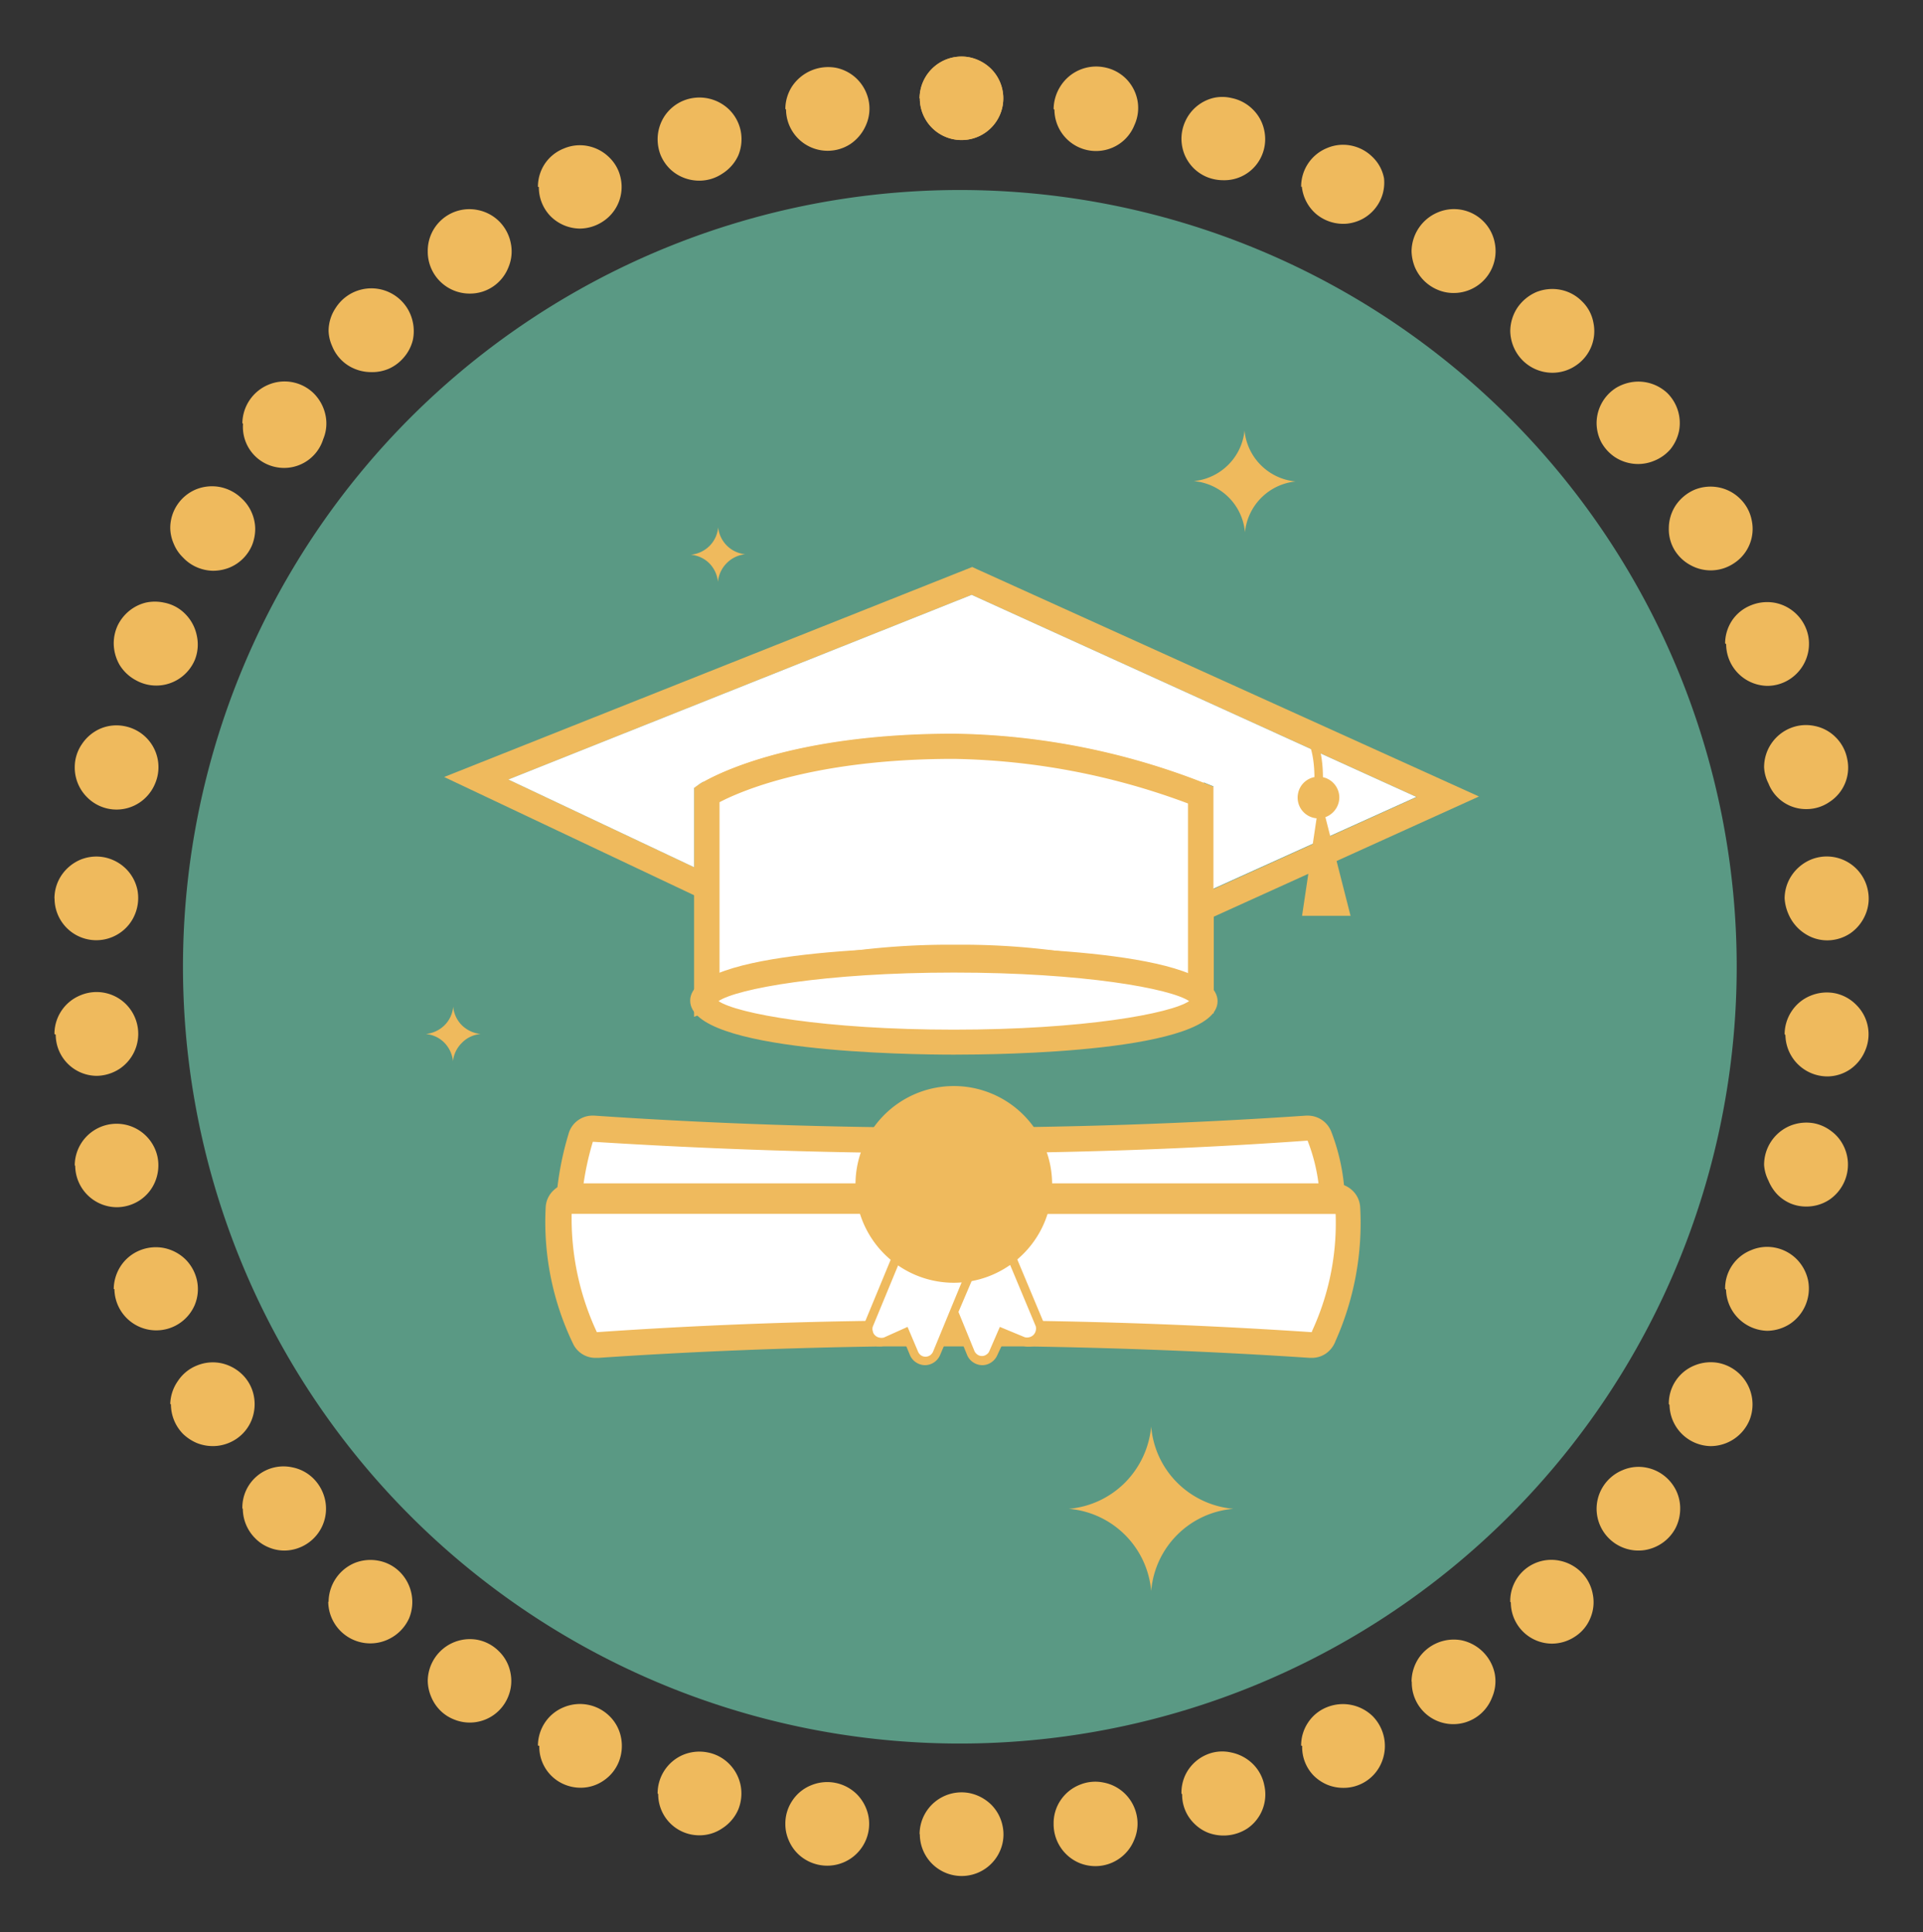
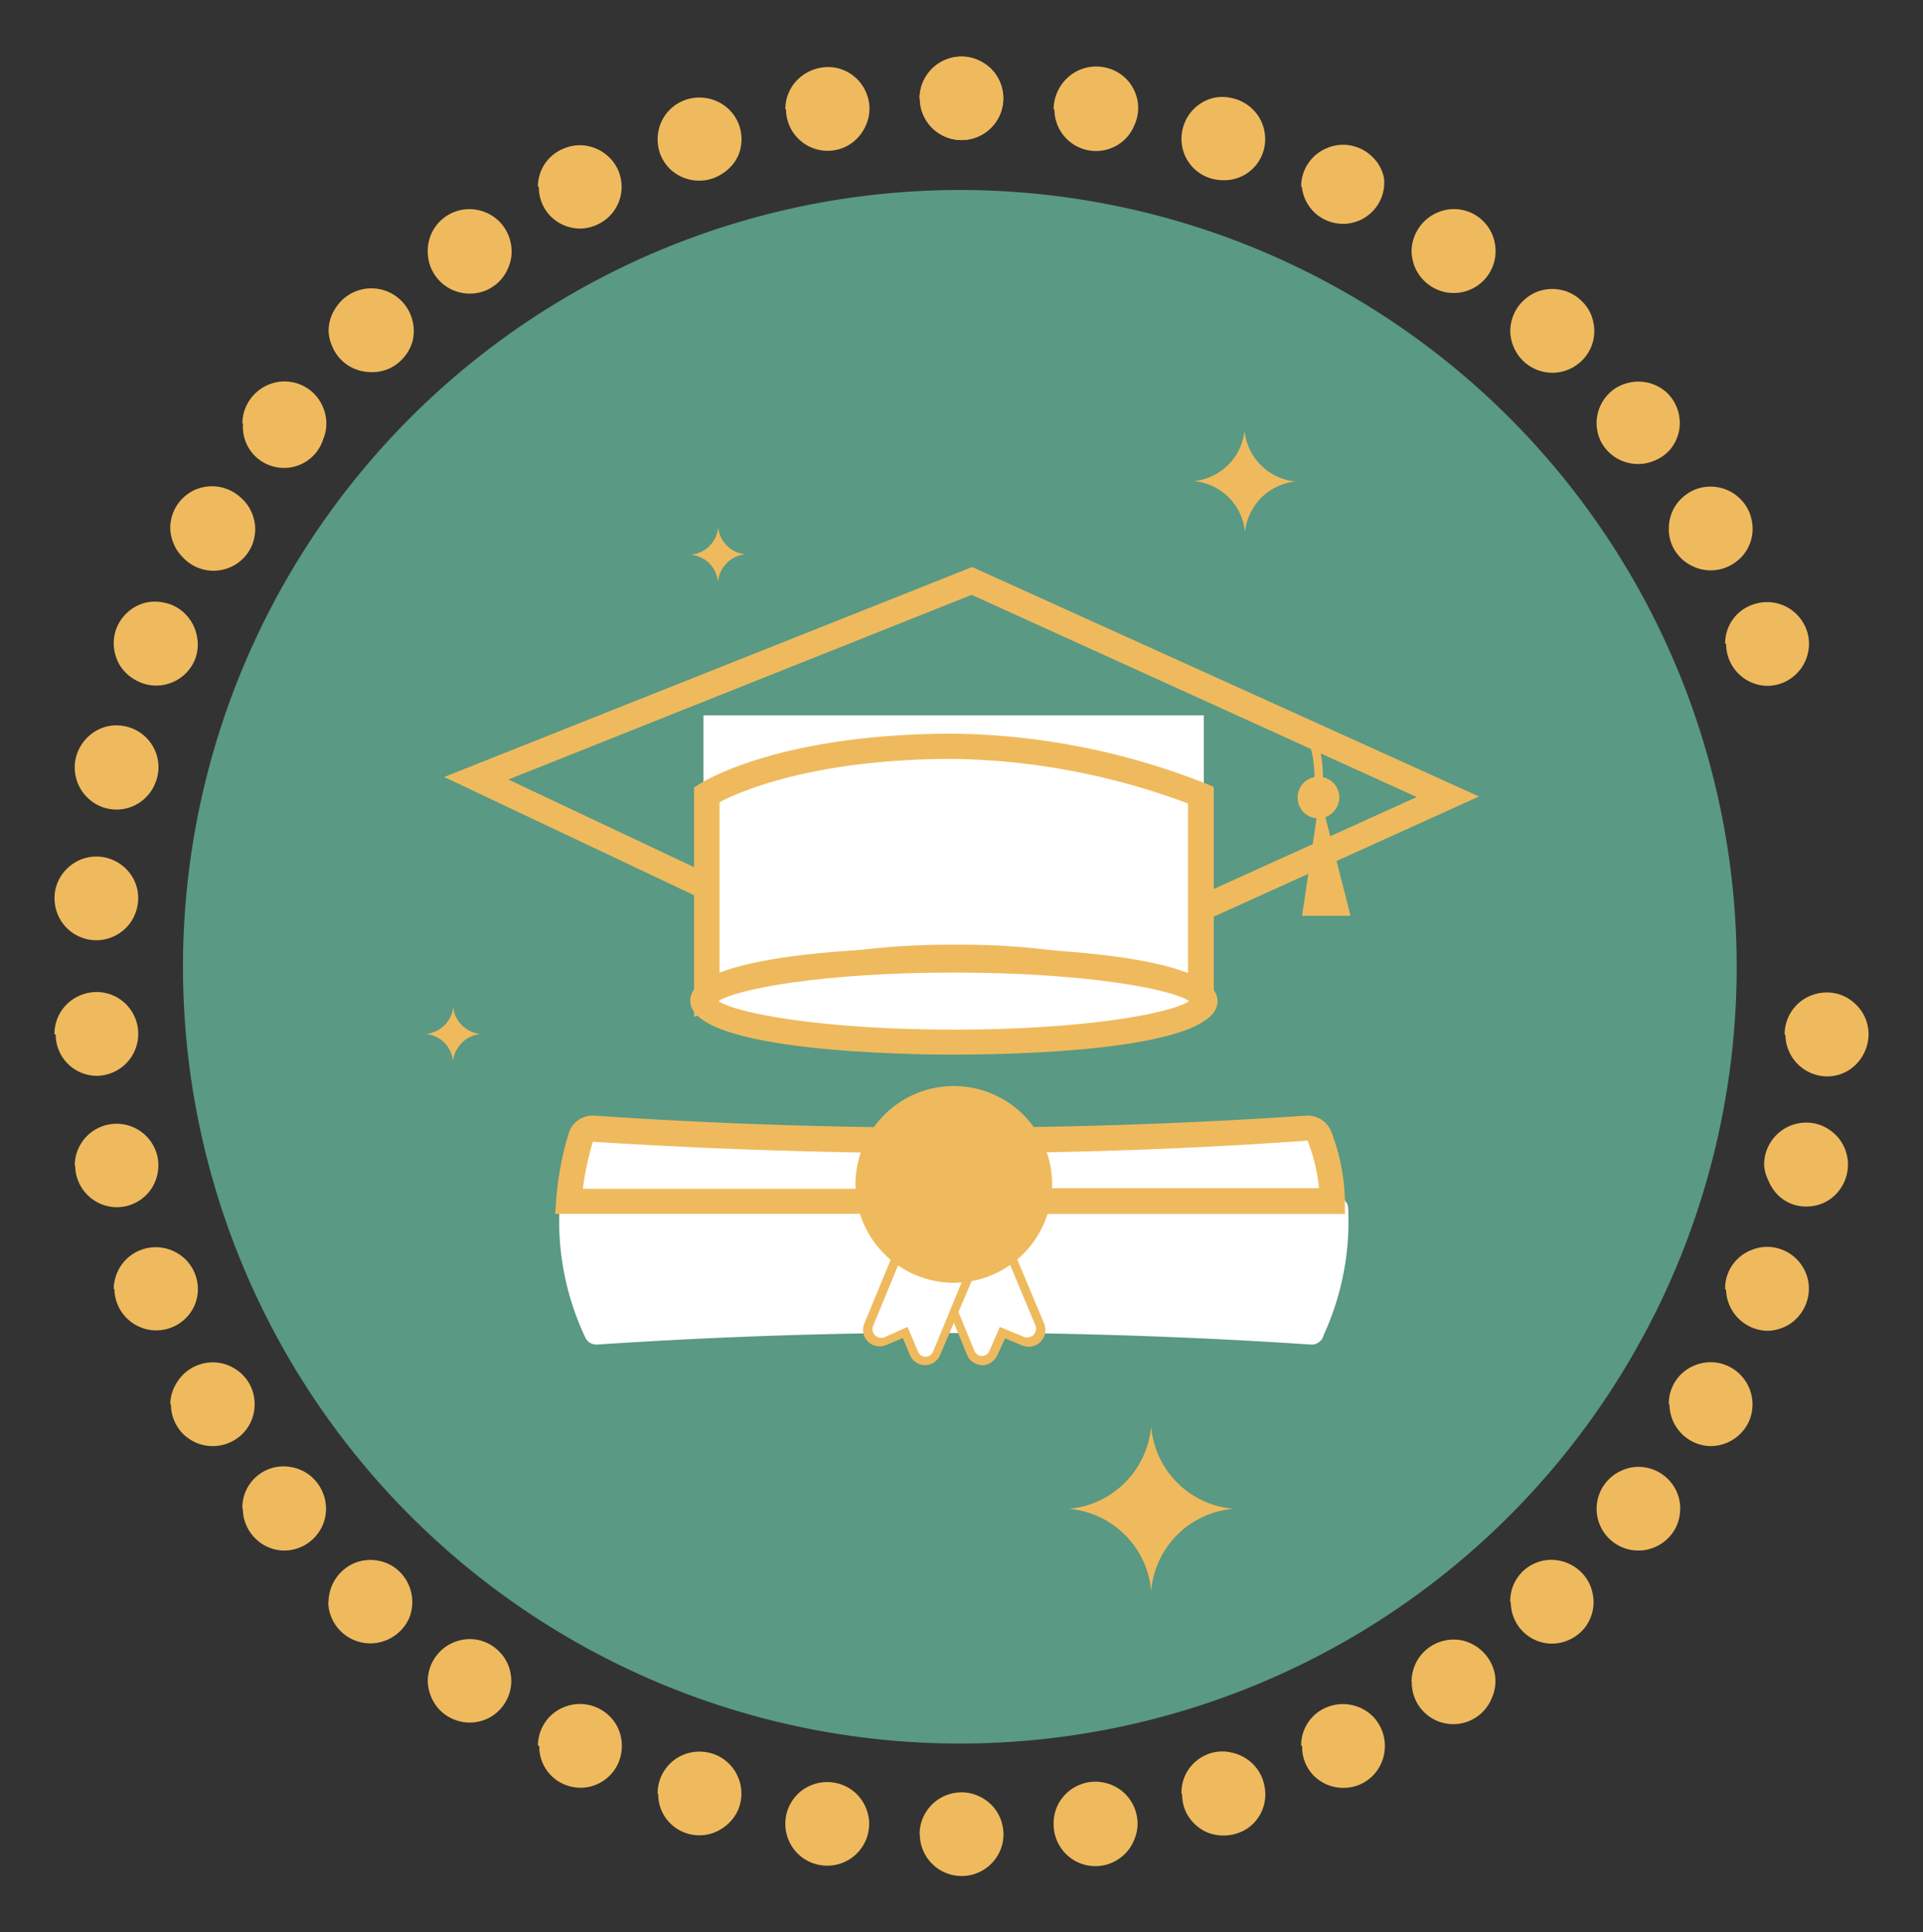
<svg xmlns="http://www.w3.org/2000/svg" id="Слой_1" data-name="Слой 1" viewBox="0 0 167.73 168.56">
  <rect x="0" y="0" width="167.73" height="168.56" fill="#333333" stroke="none" />
  <g id="memory">
    <path d="M80.21,8.59A3.66,3.66,0,0,1,84.56,5a3.79,3.79,0,0,1,1.88,1,3.64,3.64,0,1,1-6.21,2.58Z" style="fill:#efba5d" />
    <path d="M91.9,9.5a3.78,3.78,0,0,1,.61-2,3.68,3.68,0,0,1,3.8-1.63,3.63,3.63,0,0,1,1.91,1,3.67,3.67,0,0,1,1,1.92,3.59,3.59,0,0,1-.28,2.14,3.57,3.57,0,0,1-1.35,1.65,3.63,3.63,0,0,1-5.62-3Z" style="fill:#efba5d" />
    <path d="M68.5,9.5a3.67,3.67,0,0,1,.61-2A3.79,3.79,0,0,1,72.9,5.91a3.64,3.64,0,0,1,1.87,1,3.7,3.7,0,0,1,1,1.88,3.54,3.54,0,0,1-.24,2.13,3.78,3.78,0,0,1-1.35,1.64,3.63,3.63,0,0,1-5.62-3" style="fill:#efba5d" />
    <path d="M80.21,8.59A3.66,3.66,0,0,1,84.56,5a3.79,3.79,0,0,1,1.88,1,3.64,3.64,0,1,1-6.21,2.58Z" style="fill:#efba5d" />
    <path d="M103.05,12.12a3.68,3.68,0,0,1,.35-1.57,3.64,3.64,0,0,1,2.41-2,3.46,3.46,0,0,1,1.6,0,3.64,3.64,0,0,1,1.87,1,3.56,3.56,0,0,1,1,1.87,3.6,3.6,0,0,1-.74,3,3.55,3.55,0,0,1-2.85,1.3,3.75,3.75,0,0,1-1.4-.27,3.64,3.64,0,0,1-1.19-.79,3.68,3.68,0,0,1-.79-1.2A3.78,3.78,0,0,1,103.05,12.12Z" style="fill:#efba5d" />
    <path d="M113.49,16.29a3.62,3.62,0,0,1,2.25-3.37,3.55,3.55,0,0,1,2.11-.22,3.66,3.66,0,0,1,1.87,1,3.45,3.45,0,0,1,1,1.86,3.67,3.67,0,0,1-.13,1.4,3.62,3.62,0,0,1-1.75,2.14,3.73,3.73,0,0,1-1.34.41,3.68,3.68,0,0,1-2.65-.8,3.62,3.62,0,0,1-.89-1.09,3.67,3.67,0,0,1-.41-1.34Z" style="fill:#efba5d" />
    <path d="M123.12,21.91a3.72,3.72,0,0,1,2.26-3.37,3.62,3.62,0,0,1,5,2.66,3.65,3.65,0,0,1-3.59,4.36,3.52,3.52,0,0,1-1.39-.28,3.71,3.71,0,0,1-2-2A4,4,0,0,1,123.12,21.91Z" style="fill:#efba5d" />
    <path d="M131.73,28.86a3.77,3.77,0,0,1,.61-2A3.87,3.87,0,0,1,134,25.48a3.75,3.75,0,0,1,2.12-.2,3.6,3.6,0,0,1,1.86,1,3.44,3.44,0,0,1,1,1.86,3.6,3.6,0,0,1-1.49,3.72,3.62,3.62,0,0,1-1.86.65,3.67,3.67,0,0,1-3.36-1.76A3.74,3.74,0,0,1,131.73,28.86Z" style="fill:#efba5d" />
    <path d="M139.26,36.94A3.65,3.65,0,0,1,141,33.81a3.85,3.85,0,0,1,1.51-.5,3.69,3.69,0,0,1,2.94,1,3.69,3.69,0,0,1,1,3.29,3.76,3.76,0,0,1-.76,1.6,3.69,3.69,0,0,1-1.42,1,3.62,3.62,0,0,1-1.75.26,3.69,3.69,0,0,1-1.67-.59,3.73,3.73,0,0,1-1.19-1.31A3.68,3.68,0,0,1,139.26,36.94Z" style="fill:#efba5d" />
    <path d="M145.56,46.07a3.66,3.66,0,0,1,.61-2,3.81,3.81,0,0,1,1.64-1.35,3.7,3.7,0,0,1,2.11-.2,3.64,3.64,0,0,1,1.87,1,3.56,3.56,0,0,1,1,1.87,3.57,3.57,0,0,1-1.54,3.74,3.63,3.63,0,0,1-3.76.19A3.66,3.66,0,0,1,146.07,48,3.52,3.52,0,0,1,145.56,46.07Z" style="fill:#efba5d" />
    <path d="M150.47,56.12a3.66,3.66,0,0,1,.61-2,3.56,3.56,0,0,1,1.65-1.32,3.72,3.72,0,0,1,2.11-.21,3.68,3.68,0,0,1,2.88,2.88,3.68,3.68,0,0,1-1.57,3.75,3.59,3.59,0,0,1-2,.61,3.65,3.65,0,0,1-3.59-3.64Z" style="fill:#efba5d" />
-     <path d="M153.87,66.92a3.68,3.68,0,0,1,2.26-3.39,3.6,3.6,0,0,1,2.1-.21,3.56,3.56,0,0,1,1.89,1,3.61,3.61,0,0,1,1,1.89,3.56,3.56,0,0,1-1.55,3.75,3.52,3.52,0,0,1-2,.62,3.51,3.51,0,0,1-3.32-2.24A3.43,3.43,0,0,1,153.87,66.92Z" style="fill:#efba5d" />
-     <path d="M155.66,78.36a3.64,3.64,0,0,1,.62-2A3.78,3.78,0,0,1,157.92,75a3.65,3.65,0,0,1,5,2.67,3.55,3.55,0,0,1-.21,2.11,3.73,3.73,0,0,1-1.31,1.63,3.64,3.64,0,0,1-2,.62,3.54,3.54,0,0,1-1.4-.28,3.81,3.81,0,0,1-2-2A4,4,0,0,1,155.66,78.36Z" style="fill:#efba5d" />
    <path d="M155.66,90.2a3.67,3.67,0,0,1,.62-2,3.59,3.59,0,0,1,1.64-1.34,3.72,3.72,0,0,1,2.11-.22,3.6,3.6,0,0,1,1.86,1,3.6,3.6,0,0,1,.8,4,3.71,3.71,0,0,1-1.3,1.63,3.57,3.57,0,0,1-2,.63,3.67,3.67,0,0,1-3.66-3.59Z" style="fill:#efba5d" />
    <path d="M153.87,101.63a3.69,3.69,0,0,1,2.26-3.42,3.76,3.76,0,0,1,2.1-.22,3.63,3.63,0,0,1,1.47.66,3.49,3.49,0,0,1,1.05,1.21,3.67,3.67,0,0,1,.43,1.55,3.71,3.71,0,0,1-1.61,3.24,3.61,3.61,0,0,1-2,.6,3.53,3.53,0,0,1-1.4-.27,3.59,3.59,0,0,1-1.16-.8,3.9,3.9,0,0,1-.76-1.19A3.54,3.54,0,0,1,153.87,101.63Z" style="fill:#efba5d" />
    <path d="M150.47,112.44a3.58,3.58,0,0,1,2.26-3.38,3.55,3.55,0,0,1,2.11-.22,3.64,3.64,0,0,1,1.87,1,3.73,3.73,0,0,1,1,1.87,3.71,3.71,0,0,1-1.57,3.77,3.75,3.75,0,0,1-2,.61,3.69,3.69,0,0,1-3.59-3.59Z" style="fill:#efba5d" />
    <path d="M145.56,122.48a3.58,3.58,0,0,1,2.25-3.37,3.71,3.71,0,0,1,2.11-.21,3.69,3.69,0,0,1,2.67,5,3.69,3.69,0,0,1-3.39,2.25,3.66,3.66,0,0,1-3.58-3.59Z" style="fill:#efba5d" />
    <path d="M139.26,131.61a3.65,3.65,0,0,1,2.26-3.36,3.51,3.51,0,0,1,2.1-.22,3.62,3.62,0,0,1,1.53.7,3.69,3.69,0,0,1,1.06,1.32,3.6,3.6,0,0,1,.34,1.65,3.72,3.72,0,0,1-.42,1.63,3.66,3.66,0,0,1-1.12,1.26,3.73,3.73,0,0,1-1.56.63,3.65,3.65,0,0,1-4.19-3.61Z" style="fill:#efba5d" />
    <path d="M131.73,139.73a3.56,3.56,0,0,1,.33-1.58,3.58,3.58,0,0,1,4-2,3.71,3.71,0,0,1,1.86,1,3.6,3.6,0,0,1,1,1.88,3.55,3.55,0,0,1-.2,2.11,3.47,3.47,0,0,1-1.35,1.63,3.66,3.66,0,0,1-2,.61,3.6,3.6,0,0,1-3.59-3.59Z" style="fill:#efba5d" />
    <path d="M123.12,146.65a3.76,3.76,0,0,1,.62-2,3.7,3.7,0,0,1,3.75-1.56,3.75,3.75,0,0,1,2.88,2.88,3.56,3.56,0,0,1-.23,2.11,3.62,3.62,0,0,1-7-1.34Z" style="fill:#efba5d" />
    <path d="M113.49,152.27a3.58,3.58,0,0,1,.6-2,3.53,3.53,0,0,1,1.64-1.34,3.72,3.72,0,0,1,4,.78,3.71,3.71,0,0,1,.79,4,3.58,3.58,0,0,1-3.38,2.25,3.67,3.67,0,0,1-1.39-.28,3.77,3.77,0,0,1-1.17-.79,3.55,3.55,0,0,1-1-2.58Z" style="fill:#efba5d" />
    <path d="M103.05,156.45a3.68,3.68,0,0,1,.32-1.57,3.63,3.63,0,0,1,2.43-2,3.5,3.5,0,0,1,1.61,0,3.74,3.74,0,0,1,1.87,1,3.58,3.58,0,0,1,1,1.88,3.59,3.59,0,0,1-1.49,3.75,3.82,3.82,0,0,1-3.43.36,3.57,3.57,0,0,1-1.18-.78,3.5,3.5,0,0,1-1.07-2.56Z" style="fill:#efba5d" />
    <path d="M91.9,159.09a3.57,3.57,0,0,1,.61-2.05,3.61,3.61,0,0,1,1.65-1.34,3.55,3.55,0,0,1,2.11-.2,3.62,3.62,0,0,1,1.88,1,3.67,3.67,0,0,1,1,1.88,3.55,3.55,0,0,1-.22,2.11,3.65,3.65,0,0,1-3.38,2.3,3.7,3.7,0,0,1-1.39-.27,3.67,3.67,0,0,1-2.26-3.42Z" style="fill:#efba5d" />
    <path d="M80.21,160a3.66,3.66,0,0,1,4.36-3.58,3.79,3.79,0,0,1,1.88,1,3.63,3.63,0,0,1,1,1.87,3.55,3.55,0,0,1-.2,2.11,3.65,3.65,0,0,1-6.19.92,3.66,3.66,0,0,1-.83-2.32Z" style="fill:#efba5d" />
    <path d="M68.5,159.09a3.59,3.59,0,0,1,.6-2,3.55,3.55,0,0,1,1.64-1.35,3.67,3.67,0,0,1,4,.78,3.73,3.73,0,0,1,1,1.87,3.63,3.63,0,0,1-.21,2.11,3.65,3.65,0,0,1-3.38,2.25,3.67,3.67,0,0,1-2.57-1.05,3.6,3.6,0,0,1-.79-1.18A3.52,3.52,0,0,1,68.5,159.09Z" style="fill:#efba5d" />
    <path d="M57.36,156.45a3.65,3.65,0,0,1,2.25-3.38,3.71,3.71,0,0,1,2.11-.2,3.58,3.58,0,0,1,1.88,1,3.67,3.67,0,0,1,1,1.88,3.72,3.72,0,0,1-.21,2.11A3.67,3.67,0,0,1,63,159.49a3.51,3.51,0,0,1-2,.61,3.58,3.58,0,0,1-3.59-3.59Z" style="fill:#efba5d" />
    <path d="M46.92,152.27a3.66,3.66,0,0,1,.61-2,3.59,3.59,0,0,1,1.64-1.34,3.67,3.67,0,0,1,4,.78,3.56,3.56,0,0,1,1,1.87,3.75,3.75,0,0,1-.2,2.12,3.59,3.59,0,0,1-1.34,1.64,3.51,3.51,0,0,1-2,.61,3.67,3.67,0,0,1-1.39-.28,3.56,3.56,0,0,1-2.2-3.37Z" style="fill:#efba5d" />
    <path d="M37.31,146.65a3.68,3.68,0,0,1,2.26-3.38,3.68,3.68,0,0,1,2.1-.22,3.62,3.62,0,0,1,1.85,1,3.53,3.53,0,0,1,1,1.85,3.57,3.57,0,0,1-.19,2.09,3.61,3.61,0,0,1-4.74,2,3.51,3.51,0,0,1-1.19-.78A3.64,3.64,0,0,1,37.6,148,3.72,3.72,0,0,1,37.31,146.65Z" style="fill:#efba5d" />
    <path d="M28.66,139.73a3.71,3.71,0,0,1,2.26-3.38,3.71,3.71,0,0,1,2.11-.2,3.56,3.56,0,0,1,1.87,1,3.72,3.72,0,0,1,.79,4A3.7,3.7,0,0,1,34,142.94a3.67,3.67,0,0,1-5.37-3.21Z" style="fill:#efba5d" />
    <path d="M21.14,131.61A3.59,3.59,0,0,1,25.49,128,3.59,3.59,0,0,1,27.36,129a3.75,3.75,0,0,1,1,1.87,3.64,3.64,0,0,1-1.53,3.76,3.66,3.66,0,0,1-2,.63,3.54,3.54,0,0,1-1.4-.28,3.48,3.48,0,0,1-1.18-.8,3.66,3.66,0,0,1-1.07-2.58" style="fill:#efba5d" />
    <path d="M14.85,122.48a3.64,3.64,0,0,1,.66-2,3.56,3.56,0,0,1,1.64-1.35,3.63,3.63,0,0,1,2.11-.22,3.76,3.76,0,0,1,1.88,1,3.56,3.56,0,0,1,1,1.86,3.75,3.75,0,0,1-.2,2.12,3.59,3.59,0,0,1-1.34,1.64,3.7,3.7,0,0,1-1.67.6,3.76,3.76,0,0,1-1.76-.25,4,4,0,0,1-1.2-.79,3.69,3.69,0,0,1-1.06-2.59Z" style="fill:#efba5d" />
    <path d="M9.92,112.44a3.75,3.75,0,0,1,.61-2,3.64,3.64,0,0,1,1.65-1.36,3.71,3.71,0,0,1,2.13-.21,3.77,3.77,0,0,1,1.88,1,3.73,3.73,0,0,1,1,1.87,3.62,3.62,0,0,1-.21,2.11,3.65,3.65,0,0,1-7-1.39" style="fill:#efba5d" />
    <path d="M6.52,101.63a3.65,3.65,0,0,1,7.23-.66,3.72,3.72,0,0,1-.22,2.11,3.58,3.58,0,0,1-1.33,1.62,3.7,3.7,0,0,1-2,.61,3.65,3.65,0,0,1-3.64-3.58" style="fill:#efba5d" />
    <path d="M4.75,90.2A3.63,3.63,0,0,1,7,86.83a3.63,3.63,0,0,1,4,.78,3.67,3.67,0,0,1-.56,5.62,3.76,3.76,0,0,1-2,.62,3.6,3.6,0,0,1-3.58-3.59" style="fill:#efba5d" />
    <path d="M4.75,78.36a3.63,3.63,0,0,1,.61-2A3.77,3.77,0,0,1,7,75a3.66,3.66,0,0,1,2.12-.21,3.73,3.73,0,0,1,1.87,1,3.65,3.65,0,0,1,1,1.86,3.72,3.72,0,0,1-.22,2.11,3.59,3.59,0,0,1-1.34,1.64,3.64,3.64,0,0,1-5.67-3" style="fill:#efba5d" />
    <path d="M6.52,66.92a3.54,3.54,0,0,1,.62-2,3.71,3.71,0,0,1,1.64-1.37,3.59,3.59,0,0,1,2.1-.2,3.64,3.64,0,0,1,2.65,5A3.69,3.69,0,0,1,12.19,70a3.61,3.61,0,0,1-4.6-.46A3.65,3.65,0,0,1,6.52,66.92Z" style="fill:#efba5d" />
    <path d="M9.92,56.12a3.71,3.71,0,0,1,.35-1.57,3.77,3.77,0,0,1,1-1.26,3.69,3.69,0,0,1,1.44-.72,3.75,3.75,0,0,1,1.6,0,3.49,3.49,0,0,1,1.86,1,3.71,3.71,0,0,1,1,1.9A3.62,3.62,0,0,1,17,57.55a3.67,3.67,0,0,1-1.35,1.64,3.63,3.63,0,0,1-3.76.17A3.73,3.73,0,0,1,10.43,58,3.83,3.83,0,0,1,9.92,56.12Z" style="fill:#efba5d" />
    <path d="M14.85,46.07a3.65,3.65,0,0,1,2.25-3.38,3.71,3.71,0,0,1,2.11-.2,3.77,3.77,0,0,1,1.88,1,3.6,3.6,0,0,1,.85,1.19,3.67,3.67,0,0,1,.32,1.42A3.86,3.86,0,0,1,22,47.52a3.64,3.64,0,0,1-2,2,3.86,3.86,0,0,1-1.43.27,3.72,3.72,0,0,1-1.43-.32,3.64,3.64,0,0,1-1.18-.84,3.48,3.48,0,0,1-.8-1.18A3.58,3.58,0,0,1,14.85,46.07Z" style="fill:#efba5d" />
    <path d="M21.14,36.94a3.69,3.69,0,0,1,2.25-3.37,3.63,3.63,0,0,1,4,.77,3.78,3.78,0,0,1,1,1.87,3.51,3.51,0,0,1-.2,2.1,3.57,3.57,0,0,1-4.11,2.44,3.57,3.57,0,0,1-2.88-3.81" style="fill:#efba5d" />
    <path d="M28.66,28.86a3.62,3.62,0,0,1,.62-2A3.69,3.69,0,0,1,36,28.07a3.73,3.73,0,0,1,0,1.63,3.66,3.66,0,0,1-.75,1.45,3.7,3.7,0,0,1-1.3,1,3.66,3.66,0,0,1-1.6.31,3.72,3.72,0,0,1-1.4-.28,3.54,3.54,0,0,1-1.19-.79,3.58,3.58,0,0,1-.79-1.2A3.47,3.47,0,0,1,28.66,28.86Z" style="fill:#efba5d" />
    <path d="M37.31,21.91a3.63,3.63,0,0,1,4.36-3.59,3.66,3.66,0,0,1,1.88,1,3.71,3.71,0,0,1,1,1.88,3.55,3.55,0,0,1-.2,2.11A3.61,3.61,0,0,1,43,25a3.56,3.56,0,0,1-2,.61A3.65,3.65,0,0,1,37.31,22Z" style="fill:#efba5d" />
    <path d="M46.92,16.29a3.63,3.63,0,0,1,.6-2,3.59,3.59,0,0,1,1.65-1.33,3.55,3.55,0,0,1,2.11-.22,3.66,3.66,0,0,1,1.87,1,3.49,3.49,0,0,1,1,1.86,3.6,3.6,0,0,1-1.56,3.72,3.71,3.71,0,0,1-2,.62A3.66,3.66,0,0,1,48,18.84,3.62,3.62,0,0,1,47,16.32Z" style="fill:#efba5d" />
    <path d="M57.36,12.12a3.7,3.7,0,0,1,.61-2,3.65,3.65,0,0,1,1.64-1.34,3.72,3.72,0,0,1,4,.79,3.64,3.64,0,0,1,1,1.87,3.72,3.72,0,0,1-.21,2.11A3.67,3.67,0,0,1,63,15.15a3.59,3.59,0,0,1-2,.61,3.71,3.71,0,0,1-1.4-.27,3.58,3.58,0,0,1-1.2-.79,3.68,3.68,0,0,1-.79-1.2A3.84,3.84,0,0,1,57.36,12.12Z" style="fill:#efba5d" />
    <path d="M151.48,84.28a67.76,67.76,0,1,1-5.16-25.88A67.74,67.74,0,0,1,151.48,84.28Z" style="fill:#5a9984" />
    <path d="M107.58,131.62a7.93,7.93,0,0,1-4.9-2.28,7.84,7.84,0,0,1-2.27-4.9,8,8,0,0,1-2.29,4.9,7.88,7.88,0,0,1-4.89,2.28,7.88,7.88,0,0,1,7.18,7.17,7.84,7.84,0,0,1,7.17-7.17Z" style="fill:#efba5d" />
    <path d="M113,42a4.94,4.94,0,0,1-4.45-4.45,4.89,4.89,0,0,1-1.42,3,4.94,4.94,0,0,1-3,1.42,4.91,4.91,0,0,1,4.46,4.46A4.94,4.94,0,0,1,113,42Z" style="fill:#efba5d" />
    <path d="M41.92,90.2a2.72,2.72,0,0,1-1.63-.76,2.61,2.61,0,0,1-.76-1.63,2.61,2.61,0,0,1-.76,1.63,2.72,2.72,0,0,1-1.63.76,2.58,2.58,0,0,1,1.61.75,2.7,2.7,0,0,1,.76,1.62A2.63,2.63,0,0,1,40.26,91,2.58,2.58,0,0,1,41.92,90.2Z" style="fill:#efba5d" />
    <path d="M65,48.35A2.63,2.63,0,0,1,62.64,46a2.61,2.61,0,0,1-.76,1.63,2.67,2.67,0,0,1-1.63.76,2.63,2.63,0,0,1,1.62.75,2.66,2.66,0,0,1,.75,1.61,2.66,2.66,0,0,1,.75-1.61A2.63,2.63,0,0,1,65,48.35Z" style="fill:#efba5d" />
    <path d="M105,62.4H61.36V86.56H105Z" style="fill:#fff" />
    <path d="M60.54,88.7v-20L61,68.4C61.3,68.22,67.88,64,83.19,64a61.93,61.93,0,0,1,22,4.36l.68.28V88.4l-1.34-.26a14.65,14.65,0,0,1-1.43-.43A61.91,61.91,0,0,0,84,84.65a61,61,0,0,0-21.88,3.43ZM83,82.41h1a63.8,63.8,0,0,1,19.62,3.12V70.09A60.94,60.94,0,0,0,83.19,66.2c-12.26,0-18.68,2.86-20.43,3.78V85.52A66,66,0,0,1,83,82.41Z" style="fill:#efba5d" />
    <path d="M115.39,98.69H50.49v12.19h64.9Z" style="fill:#fff" />
    <path d="M105,87.33c0,2-9.78,3.59-21.83,3.59S61.36,89.3,61.36,87.33s9.77-3.59,21.84-3.59S105,85.34,105,87.33Z" style="fill:#fff" />
    <path d="M83.2,92c-3.84,0-23-.23-23-4.71s19.11-4.66,23-4.66,23,.22,23,4.71S87,92,83.2,92ZM62.67,87.33c1.61,1.09,9.22,2.49,20.53,2.49s18.92-1.4,20.52-2.49c-1.6-1.09-9.22-2.49-20.52-2.49S64.28,86.25,62.67,87.33Z" style="fill:#efba5d" />
    <path d="M105.79,80l-.92-2,18.7-8.47L84.75,51.89,44.34,68l18.24,8.61-.95,2L38.74,67.78,84.8,49.46l.43.2L129,69.48Z" style="fill:#efba5d" />
-     <path d="M44.34,68l16.2,7.65V68.73L61,68.4c.28-.18,6.85-4.44,22.16-4.44a61.89,61.89,0,0,1,22,4.36l.68.28v8.92l17.7-8L84.75,51.89Z" style="fill:#fff" />
    <path d="M115.39,67.91h-.74c0-2.25-.52-3.8-1.55-4.63a3.19,3.19,0,0,0-1.21-.56,3.36,3.36,0,0,0-1.34,0l-.17-.71a3.92,3.92,0,0,1,3.18.71C114.75,63.65,115.4,65.41,115.39,67.91Z" style="fill:#efba5d" />
    <path d="M115.13,69.42l-1.56,10.47h4.23Z" style="fill:#efba5d" />
    <path d="M116.46,69.57a1.45,1.45,0,0,1-.24.81,1.47,1.47,0,0,1-.65.53,1.39,1.39,0,0,1-.83.08,1.45,1.45,0,0,1-.75-.4,1.4,1.4,0,0,1-.39-.74,1.39,1.39,0,0,1,.08-.83,1.46,1.46,0,0,1,1.34-.9,1.45,1.45,0,0,1,1.44,1.45Z" style="fill:#efba5d" />
    <path d="M115,71.39a1.81,1.81,0,0,1-1.78-2.17,1.79,1.79,0,0,1,.49-.93,1.81,1.81,0,0,1,.93-.5,1.82,1.82,0,0,1,1.87.77,1.82,1.82,0,0,1,.31,1,1.84,1.84,0,0,1-.54,1.29A1.81,1.81,0,0,1,115,71.39Zm0-2.89a1.08,1.08,0,0,0-.6.18,1.05,1.05,0,0,0-.4.48,1.1,1.1,0,0,0-.06.62,1.11,1.11,0,0,0,.85.85,1.06,1.06,0,0,0,1.1-.46A1.07,1.07,0,0,0,115,68.5Z" style="fill:#efba5d" />
    <path d="M117.59,105.38a1,1,0,0,0-.34-.7,1.08,1.08,0,0,0-.74-.29H88.62a1.12,1.12,0,0,0-.77.32,1.07,1.07,0,0,0-.31.76H78.88a1.07,1.07,0,0,0-.31-.76,1.09,1.09,0,0,0-.76-.32H49.87a1.05,1.05,0,0,0-.73.29,1,1,0,0,0-.34.7,23.68,23.68,0,0,0,2.27,11.33,1.08,1.08,0,0,0,.39.43,1.13,1.13,0,0,0,.57.15h.07q12.56-.84,25.11-1h12c8.31.11,16.74.44,25.11,1a1.07,1.07,0,0,0,.71-.2,1,1,0,0,0,.41-.6A23.74,23.74,0,0,0,117.59,105.38Z" style="fill:#fff" />
-     <path d="M114.4,118.45h-.18c-8.29-.55-16.74-.88-25-1h-12c-8.3.11-16.74.44-25,1H52a2.15,2.15,0,0,1-2-1.2,24.45,24.45,0,0,1-2.4-12,2.17,2.17,0,0,1,.7-1.43,2.15,2.15,0,0,1,1.48-.59h28a2.2,2.2,0,0,1,1.09.29,2.24,2.24,0,0,1,.8.79h7a2.19,2.19,0,0,1,1.89-1.08h27.89a2.25,2.25,0,0,1,1.51.62,2.16,2.16,0,0,1,.68,1.47A25.23,25.23,0,0,1,116.48,117a2.3,2.3,0,0,1-.81,1.06A2.14,2.14,0,0,1,114.4,118.45ZM77.79,105.52H49.87a23.48,23.48,0,0,0,2.19,10.69q12.55-.87,25.11-1H89.3q12.56.16,25.11,1l.07-.18a22.44,22.44,0,0,0,2-10.53H88.66v1.11H77.79Z" style="fill:#efba5d" />
    <path d="M88,107.37H77.61v-1.11a.65.65,0,0,0-.19-.37h-29l.09-1.2a27.17,27.17,0,0,1,1.12-5.91,2.17,2.17,0,0,1,2.1-1.46h.1c10.25.7,20.66,1.05,31,1.05s20.84-.35,31.09-1.05h.12a2.2,2.2,0,0,1,2.07,1.38,17.82,17.82,0,0,1,1.2,6.07v1.13H88.45c0,.07-.48.2-.48.37Zm-8.49-2.22h6.85a2.17,2.17,0,0,1,.76-1.05,2.22,2.22,0,0,1,1.21-.45h26.72a15.58,15.58,0,0,0-1-4.15c-10.31.74-20.87,1.1-31.25,1.1s-20.83-.35-31.09-1a24.92,24.92,0,0,0-.87,4.1H77.57a2.17,2.17,0,0,1,1.2.44A2.22,2.22,0,0,1,79.53,105.15Z" style="fill:#efba5d" />
    <path d="M90.65,115.58l-3-7.17a1,1,0,0,0-.55-.56,1.08,1.08,0,0,0-.79,0,1.1,1.1,0,0,0-.59.53,1.08,1.08,0,0,0-.06.79l-2,.66v-.1a1.1,1.1,0,0,0-.23-.37,1.06,1.06,0,0,0-.78-.34,1,1,0,0,0-.42.08,1.13,1.13,0,0,0-.36.24,1.1,1.1,0,0,0-.23.37,1,1,0,0,0-.07.43,1.07,1.07,0,0,0,.1.42l3.12,7.53a1.09,1.09,0,0,0,.4.48,1,1,0,0,0,.59.18,1.06,1.06,0,0,0,.6-.18,1.16,1.16,0,0,0,.4-.48l.75-1.82,1.82.76a1,1,0,0,0,.62,0,1.05,1.05,0,0,0,.55-.29,1.08,1.08,0,0,0,.29-.56,1.11,1.11,0,0,0-.06-.62Z" style="fill:#fff" />
    <path d="M85.69,119.09a1.46,1.46,0,0,1-.81-.25,1.41,1.41,0,0,1-.53-.65l-3.08-7.52a1.52,1.52,0,0,1,0-1.11,1.49,1.49,0,0,1,.78-.78,1.47,1.47,0,0,1,1,0,1.4,1.4,0,0,1,.79.6l1.47-.45a1.44,1.44,0,0,1,.21-.84,1.41,1.41,0,0,1,.67-.56,1.49,1.49,0,0,1,1.1,0,1.54,1.54,0,0,1,.79.78l3,7.17a1.44,1.44,0,0,1,.09.71,1.3,1.3,0,0,1-.25.66,1.41,1.41,0,0,1-.53.47,1.56,1.56,0,0,1-.7.16,1.51,1.51,0,0,1-.55-.12l-1.47-.61L87,118.19a1.46,1.46,0,0,1-.53.65A1.4,1.4,0,0,1,85.69,119.09Zm-3.13-9.68H82.3a.8.8,0,0,0-.38.39.7.7,0,0,0,0,.53L85,117.87a.76.76,0,0,0,.26.3.67.67,0,0,0,.39.12.66.66,0,0,0,.38-.12.63.63,0,0,0,.26-.3l.92-2.12,2.17.9a.79.79,0,0,0,.4,0,.75.75,0,0,0,.56-.56.79.79,0,0,0,0-.4l-3-7.18a.69.69,0,0,0-.38-.37.77.77,0,0,0-.54,0,.74.74,0,0,0-.37.35.69.69,0,0,0,0,.51l.1.35-2.75.86-.16-.41a.7.7,0,0,0-.28-.31A.72.72,0,0,0,82.56,109.41Z" style="fill:#efba5d" />
    <path d="M84.23,109.11a1.09,1.09,0,0,0-1.4.59v.07l-2.06-.69a1.05,1.05,0,0,0-.07-.78,1,1,0,0,0-.59-.52,1,1,0,0,0-.78,0,1.07,1.07,0,0,0-.57.54l-3,7.25a1.16,1.16,0,0,0-.07.64,1.1,1.1,0,0,0,.3.56,1,1,0,0,0,.56.3,1,1,0,0,0,.63-.06l1.82-.75.76,1.81a1.06,1.06,0,0,0,1,.66,1,1,0,0,0,.59-.18,1,1,0,0,0,.4-.48l3.12-7.55a1.05,1.05,0,0,0,.07-.43,1,1,0,0,0-.09-.41,1.07,1.07,0,0,0-.25-.35A1.23,1.23,0,0,0,84.23,109.11Z" style="fill:#fff" />
    <path d="M80.7,119.09a1.46,1.46,0,0,1-.81-.25,1.41,1.41,0,0,1-.53-.65l-.61-1.47-1.47.62a1.42,1.42,0,0,1-.84.08,1.44,1.44,0,0,1-.74-.39,1.4,1.4,0,0,1-.39-.74,1.43,1.43,0,0,1,.08-.84l3-7.26a1.45,1.45,0,0,1,.79-.77,1.4,1.4,0,0,1,1.1,0A1.38,1.38,0,0,1,81,108a1.48,1.48,0,0,1,.21.85l1.45.49a1.52,1.52,0,0,1,.85-.58,1.45,1.45,0,0,1,1.7.91,1.43,1.43,0,0,1,0,1L82,118.2a1.45,1.45,0,0,1-1.34.89Zm-1.54-3.34.92,2.17a.75.75,0,0,0,.25.31.71.71,0,0,0,.39.12.72.72,0,0,0,.4-.12.77.77,0,0,0,.26-.31l3.11-7.54a.72.72,0,0,0,0-.54.71.71,0,0,0-.38-.38.72.72,0,0,0-.54,0,.7.7,0,0,0-.37.37l-.17.39-2.74-.92.12-.35a.65.65,0,0,0,0-.51.67.67,0,0,0-.36-.36.72.72,0,0,0-.54,0,.71.71,0,0,0-.38.38l-3,7.26a.62.62,0,0,0,0,.4.6.6,0,0,0,.19.36.72.72,0,0,0,.36.2.81.81,0,0,0,.41,0Z" style="fill:#efba5d" />
    <path d="M83.19,95.21a8.08,8.08,0,0,1,4.51,1.37,8.12,8.12,0,1,1-11.26,11.26,8.11,8.11,0,0,1-.75-7.62,7.9,7.9,0,0,1,1.76-2.63,7.8,7.8,0,0,1,2.63-1.76A8.07,8.07,0,0,1,83.19,95.21Z" style="fill:#efba5d" />
    <path d="M83.19,111.9a8.58,8.58,0,1,1,7.14-13.35,8.59,8.59,0,0,1-7.14,13.35Zm0-16.23A7.62,7.62,0,0,0,78.94,97a7.65,7.65,0,0,0-1.16,11.78,7.67,7.67,0,0,0,8.34,1.66,7.66,7.66,0,0,0-2.93-14.73Z" style="fill:#efba5d" />
  </g>
</svg>